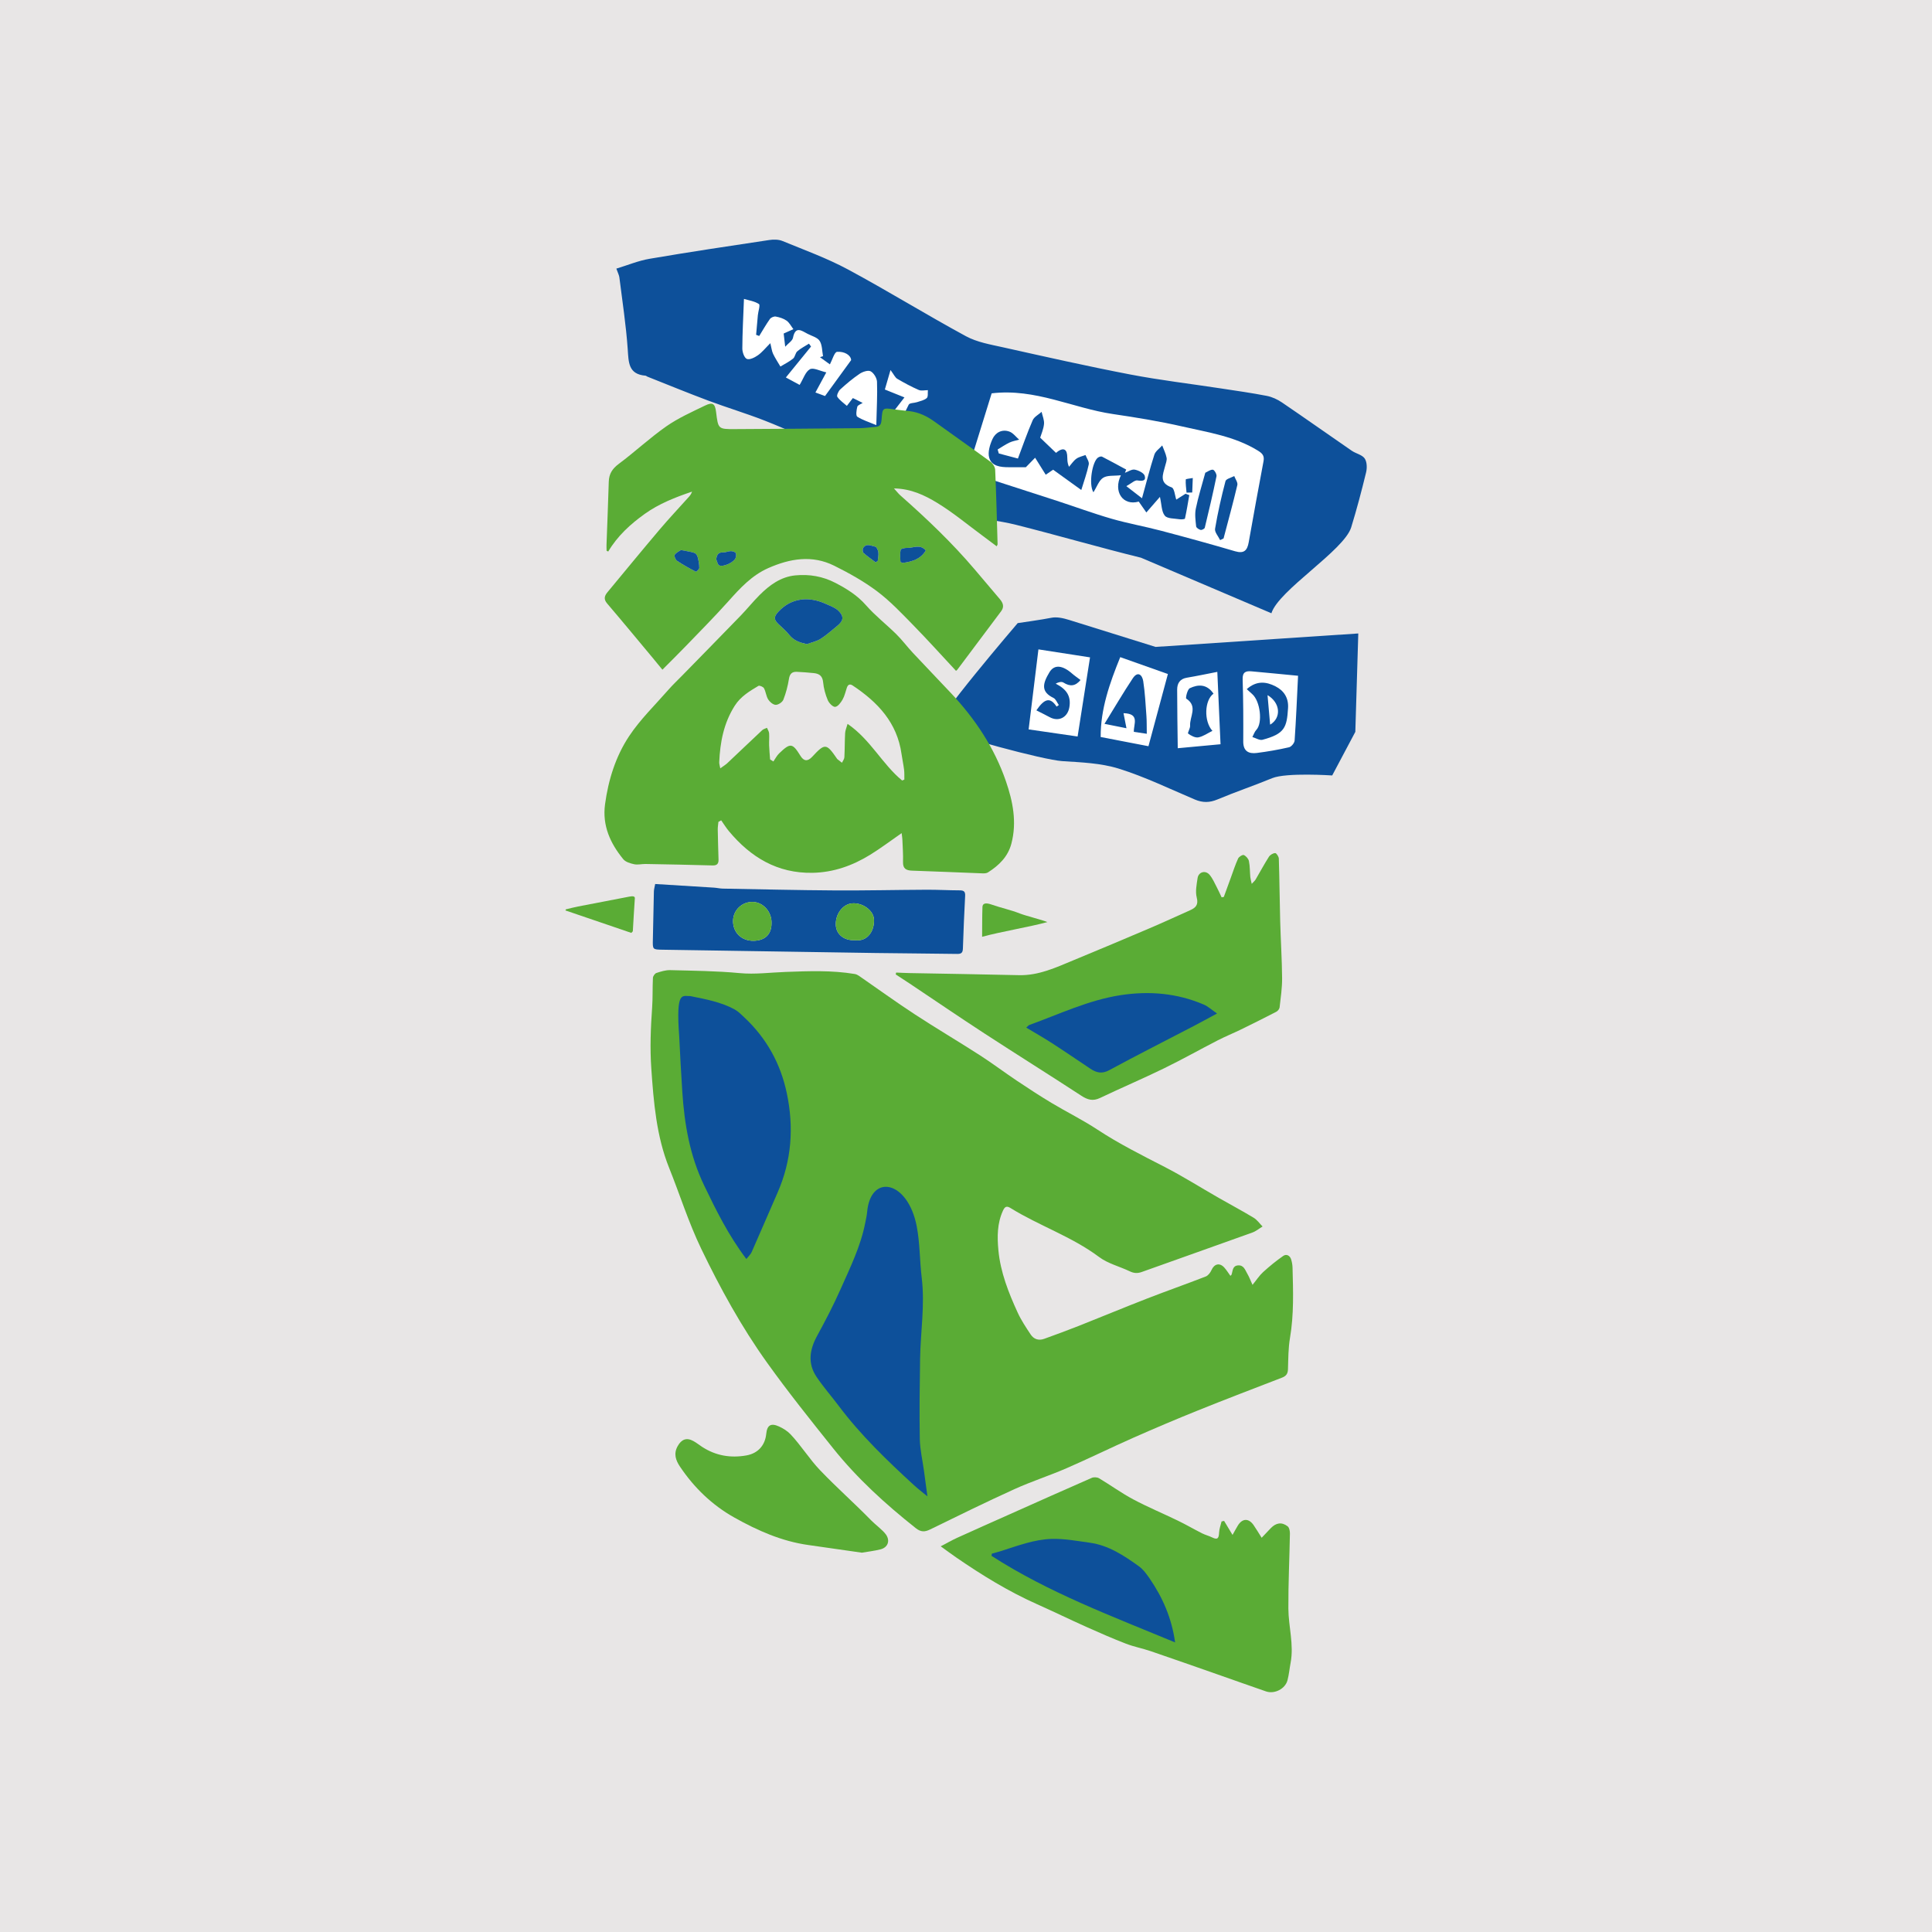
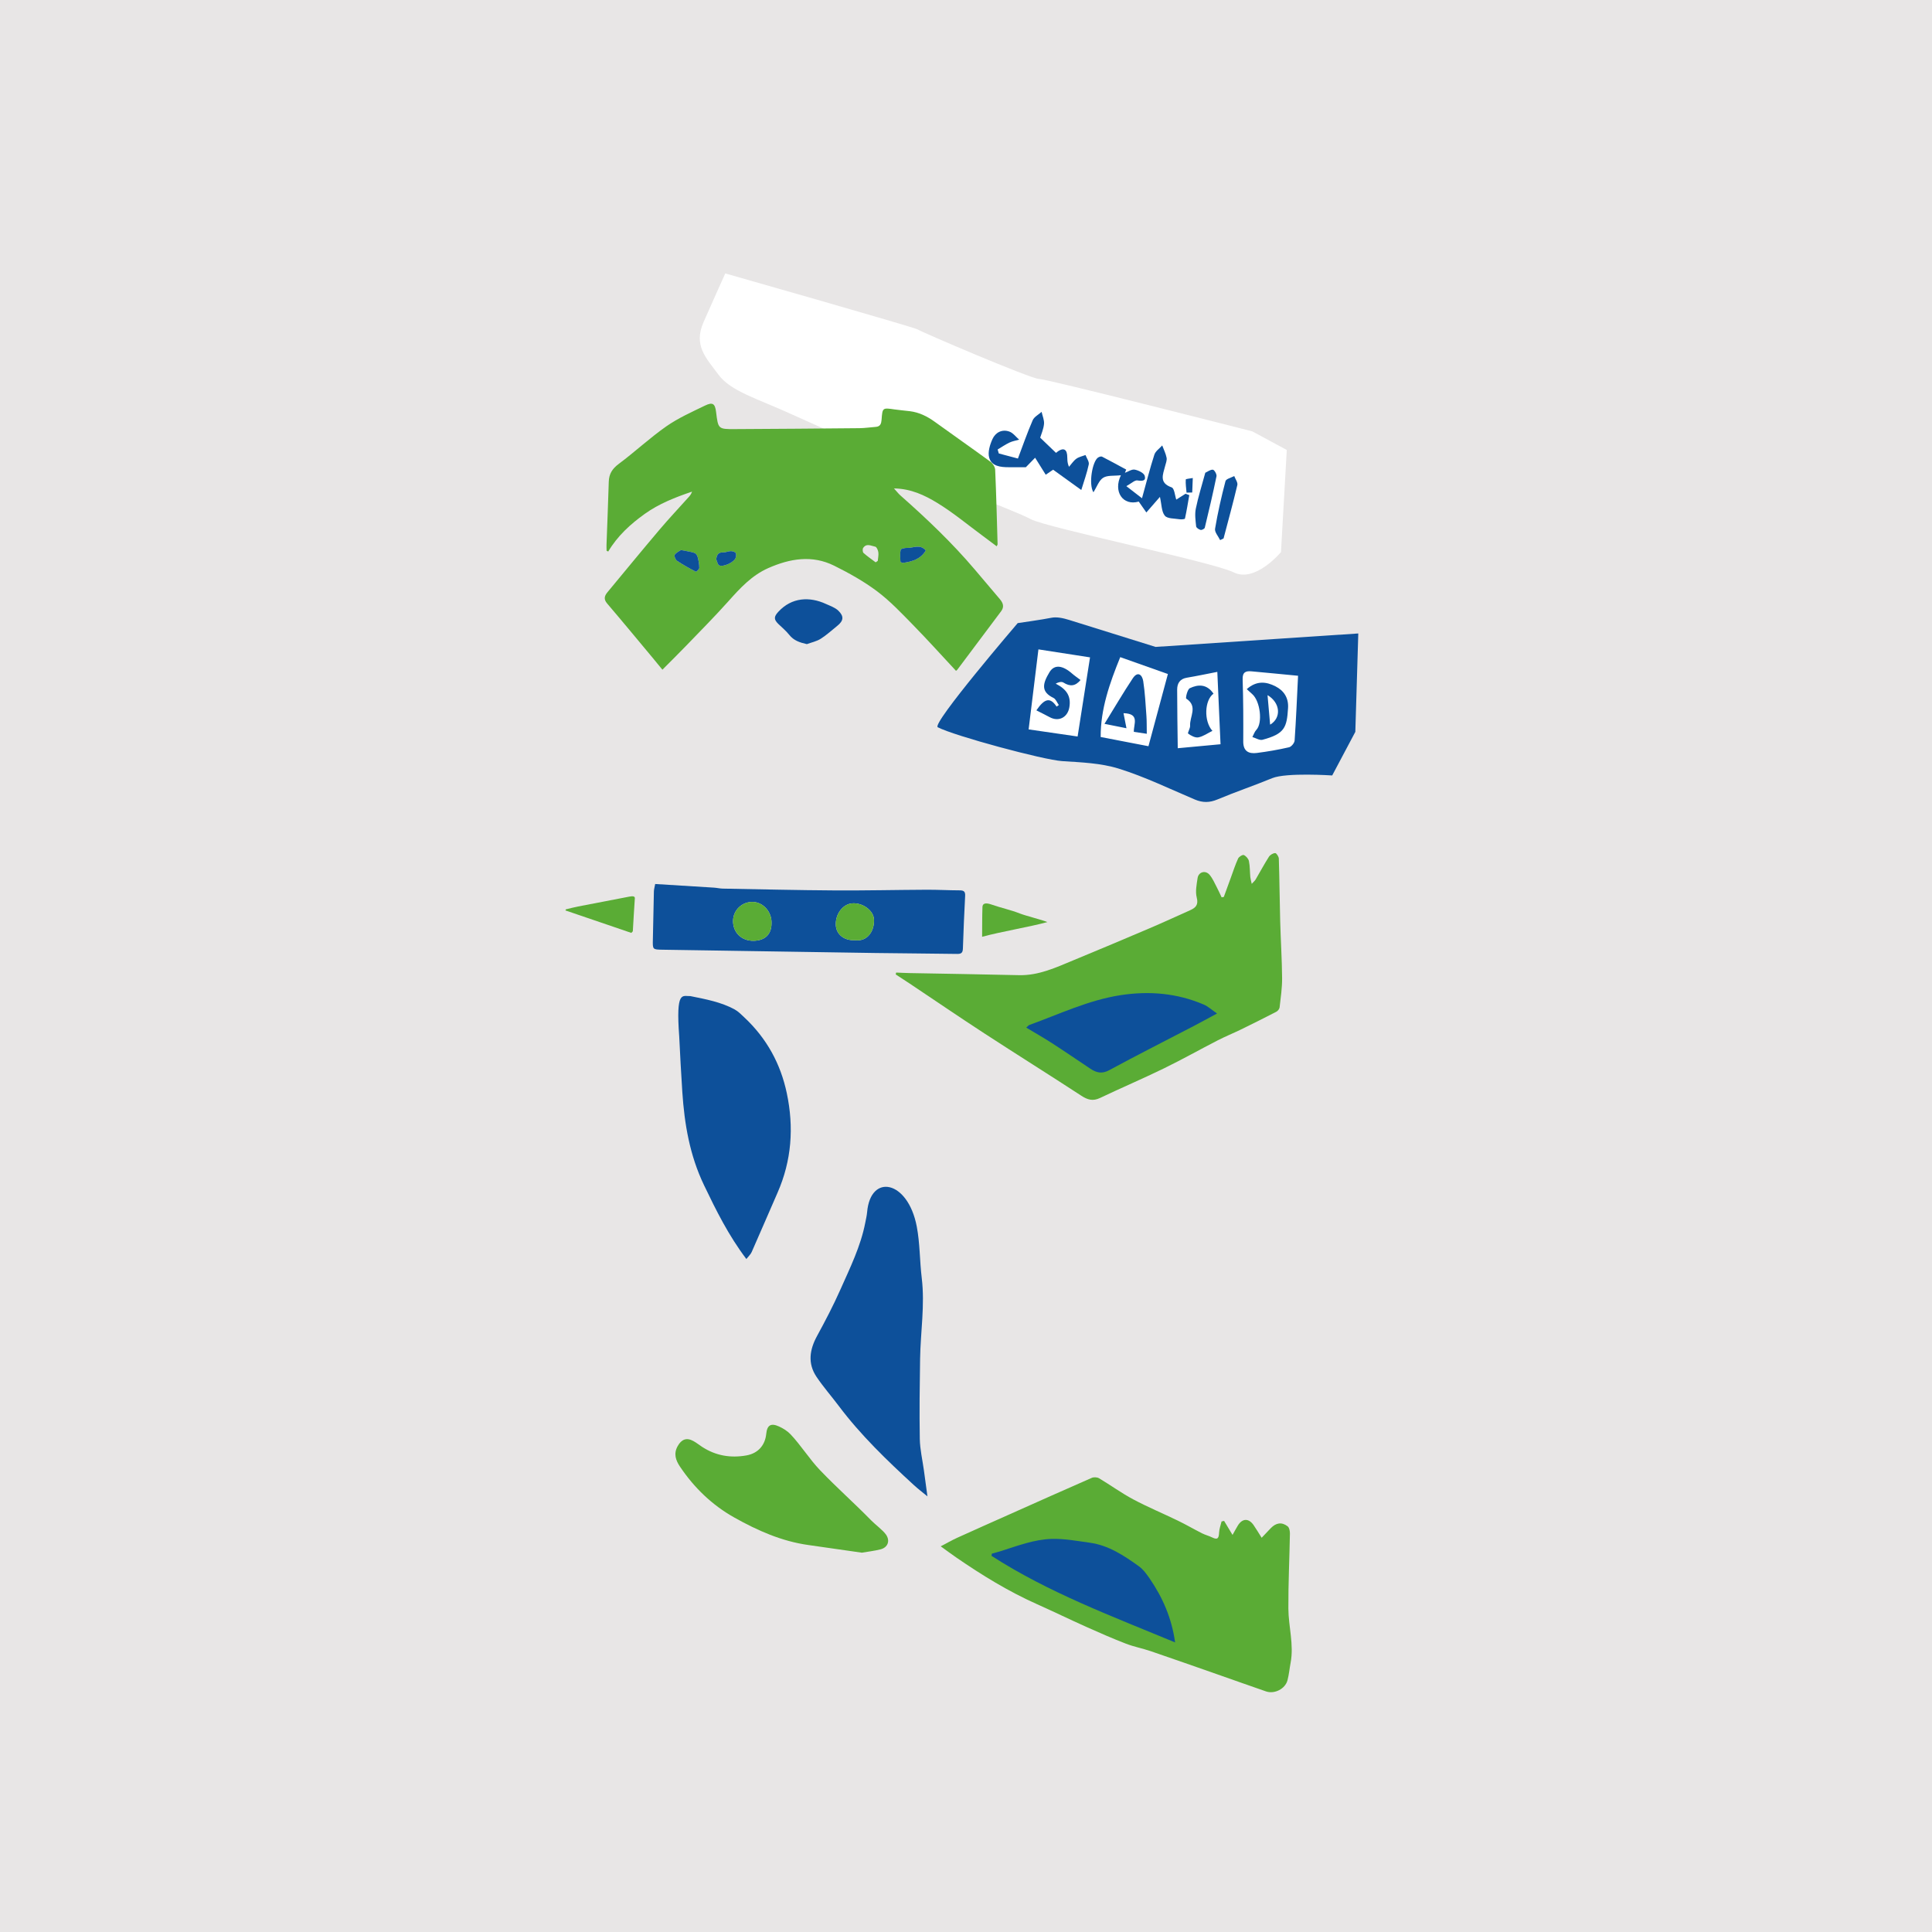
<svg xmlns="http://www.w3.org/2000/svg" width="1080" zoomAndPan="magnify" viewBox="0 0 810 810" height="1080" preserveAspectRatio="xMidYMid meet" version="1.2">
  <defs>
    <clipPath id="1dc1af7641">
-       <path d="M 258 100.465 L 573.414 100.465 L 573.414 258 L 258 258 Z M 258 100.465" />
-     </clipPath>
+       </clipPath>
    <clipPath id="69daae2304">
      <path d="M 394 619 L 542 619 L 542 709.465 L 394 709.465 Z M 394 619" />
    </clipPath>
  </defs>
  <g id="8942e476bc">
    <rect x="0" width="810" y="0" height="810" style="fill:#ffffff;fill-opacity:1;stroke:none;" />
    <rect x="0" width="810" y="0" height="810" style="fill:#e8e6e6;fill-opacity:1;stroke:none;" />
    <path style="stroke:none;fill-rule:nonzero;fill:#ffffff;fill-opacity:1;" d="M 427.426 272.953 L 446.551 267.926 L 480.676 272.492 L 516.207 277.562 L 550.918 280.402 L 548.32 320.461 L 513.059 327.422 L 462.605 314.926 L 422.625 309.324 Z M 427.426 272.953" />
    <path style="stroke:none;fill-rule:nonzero;fill:#0d509a;fill-opacity:1;" d="M 426.676 261.242 C 426.676 261.242 437.488 259.703 440.691 259.02 C 443.051 258.516 445.848 259.172 448.25 259.918 C 460.34 263.664 484.484 271.223 484.484 271.223 L 569.469 265.582 L 568.227 306.836 L 558.531 325.113 C 558.531 325.113 539.289 323.816 533.375 326.246 C 525.773 329.375 517.969 332.008 510.395 335.184 C 507.086 336.57 504.191 336.578 500.957 335.207 C 490.363 330.723 479.938 325.641 468.996 322.238 C 461.484 319.906 453.25 319.621 445.297 319.098 C 437.441 318.582 400.16 308.551 393.156 304.902 C 390.453 303.492 426.68 261.238 426.68 261.238 Z M 451.793 308.781 C 453.566 297.488 455.25 286.754 457 275.605 C 449.566 274.453 442.5 273.359 435.367 272.254 C 433.965 283.727 432.645 294.484 431.258 305.801 C 438.562 306.863 445.344 307.848 451.793 308.781 Z M 469.668 275.504 C 465.203 286.453 461.398 297.367 461.461 308.992 C 468.293 310.309 474.625 311.527 481.496 312.852 C 484.273 302.531 486.996 292.41 489.645 282.582 C 482.996 280.227 476.57 277.953 469.668 275.508 Z M 544.219 283.316 C 537.062 282.633 530.891 282.016 524.719 281.465 C 522.363 281.254 520.883 281.723 520.984 284.801 C 521.266 293.488 521.285 302.188 521.238 310.883 C 521.219 314.957 523.516 316.109 526.906 315.684 C 531.445 315.109 535.973 314.324 540.43 313.301 C 541.406 313.078 542.703 311.508 542.773 310.488 C 543.391 301.555 543.758 292.605 544.219 283.316 Z M 511.715 312.027 C 511.266 301.859 510.828 292.07 510.367 281.688 C 505.961 282.539 501.785 283.434 497.582 284.133 C 494.633 284.621 493.531 286.547 493.531 289.141 C 493.531 297.336 493.684 305.527 493.777 313.695 C 499.559 313.156 505.418 312.613 511.715 312.027 Z M 511.715 312.027" />
    <path style="stroke:none;fill-rule:nonzero;fill:#0d509a;fill-opacity:1;" d="M 434.508 297.816 C 437.992 292.711 440.336 292.254 442.988 296.25 C 443.297 296.031 443.605 295.812 443.918 295.59 C 443.18 294.566 442.664 293.082 441.668 292.602 C 436.238 289.996 437.172 286.504 439.996 281.828 C 442.035 278.453 445.496 278.891 449.516 282.43 C 450.496 283.293 451.594 284.023 453.02 285.098 C 450.859 287.699 448.656 287.938 445.859 286.172 C 445.074 285.676 443.801 285.949 442.605 286.629 C 447.027 288.875 449.152 291.746 448.332 296.531 C 447.594 300.816 443.844 302.742 440.031 300.652 C 438.324 299.723 436.574 298.875 434.508 297.82 Z M 434.508 297.816" />
    <path style="stroke:none;fill-rule:nonzero;fill:#0d509a;fill-opacity:1;" d="M 480.797 307.641 C 479.074 307.387 477.273 307.117 475.363 306.828 C 475.254 303.523 477.988 299.191 471.035 299.004 C 471.43 301.008 471.773 302.758 472.277 305.32 C 469.375 304.738 466.574 304.176 463.055 303.473 C 467.324 296.559 470.949 290.363 474.914 284.398 C 477.012 281.246 478.895 282.906 479.309 285.598 C 480.051 290.414 480.289 295.312 480.645 300.184 C 480.805 302.344 480.742 304.52 480.797 307.641 Z M 480.797 307.641" />
    <path style="stroke:none;fill-rule:nonzero;fill:#0d509a;fill-opacity:1;" d="M 522.707 288.93 C 526.875 285.242 530.906 285.785 534.77 287.758 C 538.305 289.562 540.281 292.613 540.023 296.812 C 539.523 305.023 538.633 307.656 529.316 310.152 C 528.094 310.484 526.492 309.422 525.066 309.008 C 525.609 307.992 525.965 306.801 526.73 305.996 C 529.445 303.152 528.414 293.926 524.945 290.949 C 524.312 290.402 523.711 289.832 522.707 288.93 Z M 531.422 291.441 C 531.785 295.605 532.152 299.77 532.508 303.82 C 537.336 300.934 536.781 294.609 531.422 291.441 Z M 531.422 291.441" />
    <path style="stroke:none;fill-rule:nonzero;fill:#0d509a;fill-opacity:1;" d="M 508.766 290.816 C 505 293.547 504.629 302.328 508.309 306.418 C 506.258 307.422 504.422 308.77 502.406 309.145 C 501.082 309.391 499.34 308.445 498.129 307.559 C 497.793 307.316 499.031 305.359 498.961 304.227 C 498.723 300.469 502.34 296.137 497.344 292.898 C 496.984 292.668 497.812 289.02 498.836 288.531 C 502.332 286.867 505.977 286.727 508.762 290.816 Z M 508.766 290.816" />
    <path style="stroke:none;fill-rule:nonzero;fill:#ffffff;fill-opacity:1;" d="M 304.078 114.633 C 304.078 114.633 383.938 137.371 384.785 138.141 C 385.637 138.91 432.242 158.871 435.637 158.875 C 439.031 158.883 525.043 180.855 525.043 180.855 L 539.492 188.66 L 537.055 231.461 C 537.055 231.461 526.305 244.434 517.277 239.984 C 508.246 235.527 438.863 221.301 432.086 217.629 C 425.312 213.957 390.543 201.211 382.176 196.629 C 373.809 192.047 347.73 180.918 332.488 173.953 C 317.25 166.988 306.383 164.074 301.195 157.051 C 296.008 150.031 290.648 144.887 294.969 135.047 C 299.293 125.203 304.074 114.637 304.074 114.637 Z M 304.078 114.633" />
    <g clip-rule="nonzero" clip-path="url(#1dc1af7641)">
      <path style="stroke:none;fill-rule:nonzero;fill:#0d509a;fill-opacity:1;" d="M 478.395 233.832 C 460.812 229.5 443.418 224.422 425.859 220.004 C 418.457 218.145 410.715 217.617 403.379 215.574 C 399.027 214.363 394.973 211.672 391.121 209.137 C 378.254 200.668 364.938 193.293 350.211 188.371 C 340.043 184.973 330.363 180.133 320.348 176.242 C 312.652 173.254 304.73 170.875 296.996 167.98 C 288.414 164.77 279.938 161.285 271.418 157.91 C 271.145 157.801 270.898 157.527 270.625 157.504 C 263.375 156.91 263.555 151.855 263.168 146.32 C 262.469 136.281 260.922 126.305 259.676 116.309 C 259.555 115.344 259.043 114.422 258.41 112.621 C 263.074 111.211 267.625 109.297 272.367 108.492 C 289.008 105.648 305.715 103.152 322.422 100.641 C 324.246 100.367 326.379 100.352 328.031 101.031 C 337.254 104.82 346.707 108.238 355.457 112.941 C 372.156 121.918 388.301 131.914 404.965 140.953 C 409.621 143.48 415.227 144.434 420.512 145.609 C 438.242 149.559 455.965 153.566 473.801 156.992 C 486.398 159.41 499.168 160.906 511.859 162.848 C 518.277 163.828 524.711 164.73 531.082 165.969 C 533.309 166.402 535.566 167.441 537.457 168.723 C 547.27 175.387 556.953 182.25 566.727 188.973 C 568.477 190.176 571.039 190.641 572.141 192.207 C 573.141 193.637 573.188 196.227 572.734 198.082 C 570.863 205.797 568.832 213.488 566.5 221.078 C 563.512 230.789 536.086 247.41 533.039 257.109 L 478.395 233.836 Z M 405.555 197.82 C 418.426 201.98 430.746 205.938 443.051 209.949 C 450.723 212.445 458.309 215.25 466.051 217.488 C 472.82 219.445 479.801 220.672 486.625 222.473 C 497.062 225.223 507.48 228.074 517.836 231.125 C 521.652 232.246 522.938 230.688 523.535 227.312 C 525.551 215.973 527.605 204.641 529.746 193.324 C 530.195 190.949 529.105 189.977 527.234 188.832 C 517.555 182.91 506.5 181.285 495.77 178.824 C 486.148 176.617 476.371 175.027 466.602 173.59 C 449.777 171.117 434.031 162.715 415.758 164.91 C 412.422 175.672 408.91 187 405.555 197.816 Z M 345.902 166.031 C 349.555 161.008 352.828 156.512 356.844 150.98 C 356.723 148.844 353.973 147.273 350.957 147.508 C 349.828 147.594 348.945 150.902 347.941 152.766 C 347.023 152.102 345.398 150.926 343.777 149.754 C 344.203 149.609 344.633 149.465 345.059 149.324 C 344.641 147.148 344.742 144.633 343.629 142.902 C 342.695 141.449 340.355 140.879 338.613 139.969 C 336.098 138.66 333.465 136.504 332.461 141.625 C 332.211 142.887 330.551 143.871 329.199 145.367 C 328.93 143.035 328.734 141.328 328.559 139.832 C 330.129 139.129 331.379 138.566 332.629 138.004 C 331.699 136.793 330.973 135.297 329.785 134.441 C 328.508 133.527 326.832 133.016 325.258 132.719 C 324.508 132.574 323.25 133.098 322.797 133.73 C 321.168 136.016 319.785 138.473 318.305 140.867 C 317.871 140.699 317.438 140.535 317.004 140.371 C 317.246 137.629 317.469 134.887 317.734 132.148 C 317.895 130.523 318.805 127.879 318.191 127.473 C 316.375 126.273 313.977 125.953 311.91 125.316 C 311.621 132.992 311.25 139.547 311.223 146.102 C 311.219 147.641 312.051 150.051 313.129 150.48 C 314.309 150.949 316.422 149.883 317.754 148.949 C 319.48 147.738 320.84 146 322.965 143.879 C 323.469 145.906 323.586 147.223 324.121 148.344 C 325 150.188 326.152 151.902 327.191 153.672 C 328.977 152.586 330.898 151.652 332.504 150.344 C 333.355 149.645 333.43 148.02 334.273 147.289 C 335.734 146.027 337.516 145.129 339.164 144.082 C 339.453 144.484 339.742 144.887 340.031 145.289 C 336.523 149.598 333.016 153.906 329.477 158.254 C 332.035 159.637 334.23 160.824 335.25 161.371 C 336.844 158.758 337.68 155.844 339.551 154.812 C 341.016 154.008 343.762 155.523 346.43 156.121 C 344.613 159.48 343.309 161.891 341.871 164.551 C 343.816 165.27 345.305 165.816 345.898 166.035 Z M 367.395 178.23 C 367.562 171.16 367.891 165.613 367.691 160.078 C 367.637 158.52 366.363 156.398 365.031 155.676 C 363.961 155.094 361.691 155.852 360.418 156.707 C 357.535 158.648 354.852 160.922 352.277 163.266 C 351.5 163.973 350.688 165.824 351.051 166.367 C 352.055 167.855 353.676 168.93 355.055 170.164 C 355.867 169.105 356.68 168.043 357.562 166.895 C 357.676 166.949 358.078 167.133 358.477 167.328 C 359.543 167.855 360.609 168.391 361.68 168.926 C 360.891 169.449 359.609 169.848 359.43 170.531 C 359.066 171.887 358.758 174.281 359.418 174.699 C 361.738 176.18 364.473 177.008 367.398 178.23 Z M 379.195 166.613 C 375.414 171.5 372.18 175.672 368.555 180.355 C 371.266 181.227 373.738 182.016 375.207 182.488 C 377.395 177.504 378.996 173.473 380.988 169.645 C 381.379 168.891 383.312 168.996 384.5 168.594 C 385.902 168.121 387.523 167.812 388.555 166.883 C 389.188 166.316 388.898 164.715 389.02 163.578 C 387.727 163.57 386.262 163.965 385.176 163.488 C 382.082 162.137 379.086 160.527 376.176 158.809 C 375.285 158.281 374.797 157.07 373.352 155.141 C 372.277 158.84 371.586 161.215 370.98 163.305 C 373.84 164.457 375.879 165.281 379.195 166.613 Z M 379.195 166.613" />
    </g>
    <path style="stroke:none;fill-rule:nonzero;fill:#0d509a;fill-opacity:1;" d="M 486.305 208.32 C 484.555 210.328 482.945 212.176 480.613 214.852 C 479.547 213.332 478.566 211.926 477.426 210.293 C 470.738 212.215 466.629 206.051 469.949 199.246 C 467.004 199.586 464.285 199.191 462.512 200.305 C 460.738 201.422 459.906 204.051 458.418 206.398 C 456.301 202.926 458 193.359 460.371 191.824 C 460.828 191.527 461.633 191.25 462.027 191.449 C 465.441 193.195 468.801 195.055 472.172 196.875 C 471.992 197.324 471.809 197.773 471.629 198.227 C 473.008 197.734 474.496 196.664 475.738 196.895 C 477.309 197.188 479.59 198.293 479.93 199.504 C 480.555 201.742 478.809 201.715 476.836 201.422 C 475.727 201.258 474.387 202.633 472.227 203.82 C 474.613 205.664 476.344 207 478.789 208.895 C 480.645 202.207 482.117 196.359 483.969 190.629 C 484.449 189.137 486.133 188.035 487.266 186.754 C 487.902 188.469 488.762 190.145 489.102 191.918 C 489.309 193 488.77 194.25 488.48 195.402 C 487.59 198.91 485.812 202.445 491.219 204.336 C 492.371 204.738 492.59 207.828 493.16 209.461 C 494.188 208.812 495.617 207.906 497.051 207.004 C 497.57 207.199 498.09 207.395 498.613 207.586 C 498.039 210.875 497.52 214.172 496.793 217.426 C 496.734 217.688 495.246 217.824 494.477 217.695 C 492.348 217.344 489.406 217.504 488.348 216.195 C 486.949 214.477 487.043 211.547 486.305 208.316 Z M 486.305 208.32" />
    <path style="stroke:none;fill-rule:nonzero;fill:#0d509a;fill-opacity:1;" d="M 436.105 183.5 C 438.566 185.863 440.621 187.832 442.738 189.867 C 445.156 187.762 447.082 187.797 447.398 190.68 C 447.566 192.199 447.289 193.77 448.191 195.711 C 449.199 194.562 450.051 193.207 451.254 192.332 C 452.336 191.543 453.805 191.27 455.105 190.773 C 455.598 192.094 456.711 193.543 456.469 194.711 C 455.738 198.25 454.477 201.684 453.336 205.438 C 448.816 202.18 445.145 199.531 441.52 196.922 C 440.934 197.324 439.68 198.176 438.43 199.031 C 437.039 196.809 435.652 194.59 433.977 191.906 C 432.844 193.066 431.281 194.672 430.086 195.891 C 427.441 195.887 425.172 195.879 422.898 195.883 C 419.48 195.883 415.738 195.488 414.719 191.867 C 414.074 189.562 415.02 186.473 416.082 184.113 C 417.332 181.34 420.066 179.836 423.16 180.934 C 424.742 181.492 425.93 183.16 427.293 184.332 C 425.934 184.723 424.492 184.945 423.23 185.547 C 421.504 186.363 419.914 187.469 418.262 188.453 C 418.426 189.012 418.594 189.566 418.754 190.117 C 421.258 190.781 423.762 191.445 426.77 192.242 C 428.801 186.871 430.676 181.438 432.961 176.184 C 433.586 174.746 435.418 173.828 436.695 172.672 C 437.066 174.375 437.867 176.121 437.707 177.77 C 437.5 179.938 436.539 182.039 436.102 183.5 Z M 436.105 183.5" />
    <path style="stroke:none;fill-rule:nonzero;fill:#0d509a;fill-opacity:1;" d="M 511.547 226.449 C 510.789 224.852 509.18 223.109 509.422 221.676 C 510.547 214.969 512.059 208.316 513.785 201.738 C 514.043 200.762 516.184 200.285 517.453 199.574 C 517.922 200.844 519.02 202.262 518.758 203.355 C 516.992 210.859 514.941 218.293 512.98 225.75 C 512.5 225.98 512.023 226.215 511.543 226.445 Z M 511.547 226.449" />
    <path style="stroke:none;fill-rule:nonzero;fill:#0d509a;fill-opacity:1;" d="M 505.32 198.207 C 506.305 197.762 507.465 196.82 508.512 196.934 C 509.137 196.996 510.191 198.84 510.023 199.668 C 508.539 206.895 506.852 214.082 505.109 221.25 C 505 221.703 503.863 222.297 503.363 222.172 C 502.633 221.988 501.547 221.27 501.488 220.691 C 501.234 218.227 500.863 215.641 501.348 213.262 C 502.355 208.344 503.879 203.527 505.32 198.207 Z M 505.32 198.207" />
    <path style="stroke:none;fill-rule:nonzero;fill:#0d509a;fill-opacity:1;" d="M 497.461 206.539 C 497.305 204.699 497.023 202.852 497.137 201.027 C 497.152 200.762 499.055 200.609 500.082 200.41 C 500 202.43 499.922 204.457 499.844 206.48 C 499.047 206.496 498.254 206.52 497.461 206.539 Z M 497.461 206.539" />
-     <path style="stroke:none;fill-rule:nonzero;fill:#5aac35;fill-opacity:1;" d="M 515.859 534.91 C 516.195 534.57 516.277 534.523 516.309 534.453 C 516.883 532.906 516.637 530.73 519.02 530.523 C 521.5 530.312 522.043 532.508 522.98 534.078 C 523.727 535.336 524.234 536.742 525.125 538.684 C 526.805 536.629 527.996 534.762 529.57 533.324 C 532.242 530.898 535.055 528.59 538.02 526.535 C 539.328 525.629 540.809 526.367 541.32 528.023 C 541.656 529.125 541.871 530.301 541.902 531.445 C 542.168 541.301 542.504 551.137 540.832 560.949 C 540.098 565.258 540.133 569.707 539.988 574.098 C 539.926 575.957 539.203 576.922 537.492 577.582 C 525.699 582.125 513.891 586.641 502.168 591.359 C 493.078 595.02 484.051 598.852 475.086 602.812 C 465.738 606.945 456.559 611.473 447.184 615.547 C 439.977 618.68 432.457 621.086 425.312 624.328 C 413.426 629.727 401.707 635.488 389.977 641.223 C 387.688 642.344 386.059 642.359 383.941 640.684 C 371.301 630.664 359.406 619.859 349.316 607.242 C 339.848 595.406 330.359 583.547 321.543 571.227 C 310.828 556.254 301.992 540.164 293.973 523.52 C 288.656 512.477 285.051 500.875 280.52 489.598 C 275.203 476.352 274.039 462.125 273.059 447.922 C 272.465 439.348 272.812 430.883 273.414 422.367 C 273.703 418.25 273.531 414.105 273.742 409.98 C 273.777 409.246 274.543 408.148 275.207 407.926 C 277.07 407.309 279.062 406.688 280.984 406.734 C 290.684 406.988 300.406 407.07 310.055 407.977 C 316.57 408.594 322.922 407.715 329.344 407.488 C 339.039 407.141 348.723 406.742 358.348 408.352 C 358.973 408.453 359.609 408.766 360.137 409.129 C 367.902 414.488 375.543 420.039 383.438 425.203 C 392.426 431.09 401.695 436.543 410.73 442.359 C 416.012 445.758 421.035 449.551 426.254 453.047 C 431.055 456.262 435.895 459.426 440.848 462.398 C 447.211 466.215 453.898 469.508 460.082 473.578 C 469.102 479.516 478.695 484.309 488.262 489.23 C 495.988 493.203 503.355 497.871 510.906 502.191 C 515.793 504.988 520.773 507.629 525.594 510.539 C 527.051 511.418 528.102 512.973 529.34 514.215 C 527.914 515.074 526.59 516.199 525.055 516.75 C 509.617 522.309 494.141 527.758 478.691 533.285 C 476.934 533.914 475.418 533.844 473.715 533.027 C 469.422 530.965 464.516 529.789 460.797 527.004 C 449.34 518.43 435.719 513.941 423.699 506.496 C 422.117 505.516 421.312 505.781 420.508 507.543 C 418.055 512.891 418.051 518.496 418.578 524.125 C 419.445 533.391 422.832 541.941 426.66 550.297 C 428.133 553.512 430.137 556.504 432.094 559.465 C 433.406 561.457 435.445 562.164 437.77 561.316 C 442.586 559.566 447.402 557.816 452.164 555.93 C 461.734 552.145 471.238 548.184 480.832 544.457 C 489.023 541.273 497.324 538.363 505.516 535.176 C 506.527 534.781 507.453 533.551 507.922 532.488 C 509.09 529.832 511.379 529.273 513.32 531.457 C 514.238 532.488 514.969 533.684 515.859 534.906 Z M 515.859 534.91" />
-     <path style="stroke:none;fill-rule:nonzero;fill:#5aac35;fill-opacity:1;" d="M 378.02 349.289 C 373.328 352.539 369.219 355.66 364.84 358.355 C 357.457 362.906 349.5 365.766 340.664 365.93 C 325.906 366.203 314.742 359.414 305.613 348.488 C 304.422 347.062 303.438 345.457 302.363 343.934 C 301.977 344.148 301.586 344.367 301.199 344.578 C 301.102 345.652 300.902 346.727 300.922 347.801 C 300.992 351.984 301.121 356.168 301.246 360.355 C 301.297 362.105 300.629 362.895 298.719 362.84 C 289.367 362.57 280.016 362.398 270.664 362.23 C 269.066 362.203 267.406 362.66 265.891 362.336 C 264.262 361.992 262.266 361.402 261.297 360.211 C 255.855 353.551 252.457 346.133 253.668 337.184 C 255.051 326.965 258.109 317.168 263.734 308.672 C 268.414 301.605 274.664 295.57 280.281 289.137 C 282.039 287.121 283.996 285.289 285.867 283.375 C 294.09 274.961 302.34 266.57 310.523 258.117 C 313.254 255.301 315.715 252.219 318.484 249.449 C 322.648 245.293 327.344 241.836 333.41 241.234 C 339.273 240.66 344.93 241.613 350.25 244.379 C 355.016 246.859 359.426 249.586 363.074 253.746 C 366.934 258.148 371.645 261.793 375.824 265.93 C 378.281 268.363 380.359 271.176 382.723 273.703 C 388.02 279.375 393.418 284.953 398.727 290.613 C 408.844 301.387 416.91 313.496 421.734 327.527 C 424.645 335.992 426.395 344.68 424.031 353.68 C 422.574 359.219 418.793 362.84 414.191 365.77 C 413.52 366.199 412.473 366.184 411.605 366.148 C 401.883 365.789 392.16 365.34 382.438 365.027 C 379.863 364.945 378.5 364.176 378.59 361.312 C 378.691 358.199 378.445 355.07 378.324 351.953 C 378.293 351.188 378.152 350.43 378.016 349.281 Z M 378.238 327.227 C 378.547 327.102 378.848 326.973 379.152 326.848 C 379.125 325.461 379.207 324.059 379.039 322.691 C 378.766 320.48 378.273 318.293 377.965 316.082 C 376.133 302.965 367.977 294.367 357.512 287.414 C 356.324 286.621 355.512 286.977 355.059 288.293 C 354.48 289.973 354.121 291.777 353.254 293.293 C 352.531 294.562 351.289 296.25 350.148 296.359 C 349.172 296.449 347.547 294.75 347.027 293.5 C 346.043 291.141 345.336 288.566 345.098 286.027 C 344.848 283.371 343.453 282.434 341.184 282.199 C 338.82 281.961 336.449 281.777 334.074 281.668 C 332.078 281.578 331.113 282.48 330.773 284.621 C 330.297 287.586 329.523 290.559 328.43 293.348 C 328.02 294.387 326.336 295.52 325.238 295.508 C 324.152 295.5 322.738 294.32 322.082 293.273 C 321.207 291.875 321.094 290.02 320.301 288.547 C 319.973 287.938 318.426 287.289 317.977 287.555 C 314.238 289.789 310.52 291.988 308.043 295.887 C 303.422 303.156 301.898 311.188 301.539 319.57 C 301.512 320.23 301.758 320.895 301.98 322.137 C 303.25 321.207 304.199 320.645 304.984 319.906 C 309.859 315.324 314.684 310.691 319.566 306.121 C 320.086 305.641 320.887 305.457 321.555 305.137 C 321.867 305.898 322.395 306.648 322.453 307.43 C 322.578 309.117 322.402 310.82 322.461 312.52 C 322.531 314.48 322.727 316.438 322.867 318.395 C 323.324 318.68 323.781 318.965 324.242 319.25 C 325.051 318.098 325.699 316.781 326.695 315.828 C 331.387 311.328 332.246 311.469 335.625 316.934 C 337.016 319.188 338.648 319.301 340.523 317.277 C 345.844 311.531 346.457 311.578 350.883 318.031 C 350.934 318.105 350.973 318.195 351.039 318.25 C 351.688 318.766 352.344 319.273 352.996 319.781 C 353.348 319.02 353.969 318.27 354.008 317.488 C 354.191 314.102 354.141 310.707 354.324 307.32 C 354.387 306.211 354.895 305.125 355.348 303.488 C 365.008 310.102 369.895 320.387 378.227 327.23 Z M 338.281 270.055 C 340.227 269.332 342.363 268.898 344.082 267.812 C 346.551 266.258 348.73 264.234 351.02 262.398 C 353.641 260.297 353.953 258.438 351.496 256.047 C 350.133 254.719 348.09 254.039 346.285 253.211 C 339.449 250.055 331.945 250.398 326.332 256.48 C 324.426 258.543 324.355 259.695 326.375 261.648 C 327.906 263.129 329.582 264.5 330.891 266.156 C 332.781 268.543 335.25 269.375 338.281 270.055 Z M 338.281 270.055" />
    <path style="stroke:none;fill-rule:nonzero;fill:#5aac35;fill-opacity:1;" d="M 417.871 229.043 C 415.848 227.527 413.895 226.039 411.918 224.582 C 405.617 219.945 399.578 214.879 392.922 210.832 C 387.684 207.648 381.965 204.879 374.801 204.773 C 375.91 205.992 376.656 206.973 377.566 207.773 C 388.551 217.465 399.141 227.547 408.637 238.73 C 412.148 242.875 415.656 247.027 419.176 251.168 C 420.516 252.742 421.141 254.379 419.75 256.238 C 413.605 264.445 407.457 272.652 401.305 280.855 C 401.207 280.992 401.031 281.066 400.797 281.238 C 394.797 274.805 388.902 268.25 382.742 261.957 C 377.949 257.062 373.188 252.008 367.746 247.918 C 362.184 243.742 355.988 240.281 349.738 237.176 C 340.504 232.586 331.223 234.148 322.109 238.172 C 315.184 241.23 310.297 246.578 305.387 252.074 C 299.566 258.59 293.391 264.785 287.328 271.082 C 284.246 274.281 281.074 277.395 277.719 280.773 C 276.34 279.09 275.078 277.527 273.785 275.984 C 267.383 268.312 261.023 260.602 254.535 253.004 C 252.996 251.203 253.426 249.805 254.684 248.293 C 261.969 239.512 269.207 230.68 276.582 221.977 C 280.562 217.281 284.801 212.801 288.906 208.207 C 289.422 207.633 289.848 206.988 290.141 206.121 C 283.129 208.488 276.277 211.18 270.277 215.477 C 264.293 219.766 258.855 224.727 255.008 231.227 C 254.781 231.125 254.555 231.023 254.324 230.926 C 254.309 230.105 254.25 229.285 254.281 228.473 C 254.598 219.637 254.977 210.805 255.23 201.969 C 255.324 198.664 256.719 196.5 259.43 194.48 C 266.207 189.43 272.422 183.598 279.34 178.758 C 284.336 175.27 290.023 172.734 295.543 170.059 C 298.816 168.469 299.789 169.215 300.223 172.742 C 301.094 179.871 301.094 179.938 308.121 179.902 C 325.516 179.816 342.91 179.684 360.301 179.516 C 362.613 179.492 364.922 179.137 367.234 178.965 C 369.117 178.82 369.484 177.539 369.602 175.984 C 369.977 170.879 369.98 170.906 375.102 171.664 C 377.219 171.977 379.359 172.125 381.484 172.395 C 385.387 172.891 388.762 174.562 391.93 176.859 C 399.66 182.465 407.508 187.914 415.211 193.555 C 416.207 194.285 417.184 195.773 417.234 196.953 C 417.695 207.367 417.945 217.793 418.246 228.215 C 418.246 228.371 418.105 228.527 417.871 229.035 Z M 285.492 230.605 C 284.809 231.086 283.539 231.641 282.852 232.605 C 282.551 233.027 283.188 234.672 283.836 235.109 C 286.355 236.805 289.027 238.277 291.723 239.68 C 291.906 239.777 293.184 238.633 293.18 238.07 C 293.172 236.508 292.871 234.914 292.457 233.395 C 292.285 232.75 291.641 231.953 291.043 231.77 C 289.445 231.266 287.758 231.055 285.488 230.605 Z M 388.141 230.777 C 385.672 227.949 382.914 229.801 380.387 229.707 C 379.43 229.676 377.719 230.027 377.617 230.484 C 377.262 232.07 377.426 233.785 377.508 235.441 C 377.516 235.652 378.238 236.031 378.586 235.988 C 382.398 235.457 385.98 234.449 388.141 230.777 Z M 300.281 234.5 C 300.68 235.371 300.852 236.699 301.516 237.027 C 303.176 237.852 307.629 235.789 308.371 234.008 C 308.645 233.352 308.762 232.316 308.426 231.82 C 308.082 231.32 307.078 231.062 306.363 231.07 C 305.32 231.082 304.27 231.629 303.234 231.59 C 301.188 231.516 300.535 232.527 300.281 234.5 Z M 367.125 235.754 C 367.418 235.555 367.715 235.355 368.008 235.156 C 368.113 233.953 368.406 232.723 368.25 231.555 C 368.137 230.691 367.547 229.316 366.965 229.203 C 365.281 228.879 363.258 227.625 361.879 229.738 C 361.566 230.223 361.648 231.473 362.035 231.824 C 363.629 233.25 365.41 234.465 367.121 235.758 Z M 367.125 235.754" />
    <path style="stroke:none;fill-rule:nonzero;fill:#5aac35;fill-opacity:1;" d="M 513.09 376.043 C 514.07 373.344 515.047 370.648 516.039 367.953 C 517.023 365.266 517.898 362.527 519.09 359.934 C 519.43 359.188 520.969 358.254 521.477 358.48 C 522.406 358.898 523.414 360.027 523.617 361.02 C 524.062 363.188 523.996 365.453 524.195 367.672 C 524.266 368.445 524.504 369.199 524.793 370.562 C 525.609 369.664 526.098 369.277 526.395 368.781 C 528.27 365.59 530.016 362.32 532.004 359.203 C 532.516 358.402 533.738 357.676 534.641 357.66 C 535.156 357.652 536.133 359.145 536.156 359.984 C 536.43 368.738 536.492 377.504 536.727 386.262 C 536.941 394.203 537.461 402.133 537.527 410.074 C 537.559 414.168 536.949 418.273 536.48 422.359 C 536.406 423.031 535.707 423.871 535.066 424.203 C 530.156 426.742 525.211 429.215 520.242 431.637 C 517.039 433.199 513.719 434.539 510.551 436.164 C 502.996 440.047 495.586 444.223 487.953 447.941 C 479.109 452.25 470.047 456.109 461.16 460.344 C 458.207 461.746 455.996 461.113 453.391 459.414 C 439.875 450.594 426.18 442.035 412.656 433.227 C 402.184 426.41 391.863 419.359 381.477 412.422 C 379.508 411.105 377.52 409.828 375.539 408.535 C 375.598 408.273 375.652 408.016 375.711 407.754 C 377.555 407.824 379.402 407.93 381.246 407.965 C 396.57 408.258 411.891 408.484 427.207 408.844 C 435.527 409.039 442.793 405.594 450.176 402.535 C 460.793 398.148 471.379 393.699 481.945 389.191 C 487.637 386.762 493.266 384.176 498.918 381.641 C 501.219 380.609 502.551 379.441 501.742 376.309 C 501.09 373.789 501.691 370.863 502.09 368.168 C 502.473 365.543 505.387 364.711 507.125 366.77 C 508.43 368.312 509.242 370.285 510.207 372.105 C 510.918 373.445 511.52 374.84 512.176 376.215 C 512.48 376.156 512.789 376.098 513.094 376.039 Z M 513.09 376.043" />
    <g clip-rule="nonzero" clip-path="url(#69daae2304)">
      <path style="stroke:none;fill-rule:nonzero;fill:#5aac35;fill-opacity:1;" d="M 394.387 648.305 C 396.895 647 399.027 645.766 401.262 644.746 C 408.641 641.391 416.055 638.109 423.461 634.805 C 434.871 629.715 446.27 624.605 457.719 619.605 C 458.574 619.23 460.004 619.305 460.801 619.781 C 465.621 622.656 470.184 625.992 475.125 628.621 C 481.227 631.871 487.637 634.535 493.863 637.555 C 497.273 639.207 500.551 641.125 503.934 642.836 C 505.316 643.535 506.867 643.906 508.254 644.598 C 510.703 645.816 511.004 644.59 511.113 642.5 C 511.195 640.941 511.785 639.414 512.148 637.871 C 512.5 637.793 512.855 637.715 513.211 637.645 C 514.328 639.508 515.449 641.367 516.746 643.527 C 517.59 642.031 518.23 640.805 518.949 639.629 C 520.855 636.512 523.52 636.426 525.602 639.441 C 526.711 641.051 527.703 642.738 528.957 644.715 C 530.418 643.172 531.578 641.922 532.77 640.699 C 534.992 638.41 537.363 638.02 539.828 639.902 C 540.527 640.434 540.82 641.891 540.805 642.918 C 540.621 653.41 540.098 663.906 540.156 674.402 C 540.199 681.977 542.539 689.477 541.094 697.137 C 540.633 699.574 540.414 702.07 539.789 704.457 C 538.84 708.066 534.352 710.355 530.797 709.133 C 524.086 706.824 517.402 704.434 510.703 702.09 C 501.277 698.797 491.859 695.469 482.41 692.25 C 478.984 691.082 475.375 690.41 472.008 689.105 C 466.395 686.934 460.871 684.516 455.375 682.051 C 448.445 678.945 441.609 675.613 434.672 672.516 C 422.742 667.188 411.676 660.387 400.945 653.004 C 398.848 651.562 396.809 650.039 394.391 648.305 Z M 394.387 648.305" />
    </g>
    <path style="stroke:none;fill-rule:nonzero;fill:#0d509a;fill-opacity:1;" d="M 274.691 370.621 C 283.004 371.137 291.172 371.629 299.332 372.148 C 300.57 372.23 301.797 372.531 303.031 372.555 C 318.688 372.84 334.34 373.219 349.992 373.312 C 362.82 373.391 375.652 373.086 388.48 373.027 C 393.113 373.004 397.75 373.27 402.383 373.285 C 404.059 373.293 404.734 373.766 404.641 375.57 C 404.25 382.938 403.945 390.309 403.699 397.684 C 403.641 399.371 403.086 399.965 401.34 399.938 C 389.898 399.758 378.461 399.719 367.02 399.551 C 337.258 399.113 307.5 398.637 277.738 398.172 C 273.59 398.105 273.617 398.09 273.719 393.848 C 273.879 387.145 273.98 380.441 274.148 373.738 C 274.168 372.859 274.445 371.988 274.691 370.621 Z M 323.465 387.078 C 323.621 382.387 320.086 378.309 315.711 378.145 C 311.18 377.973 307.426 381.504 307.336 386.027 C 307.246 390.863 310.824 394.543 316.02 394.43 C 320.434 394.332 323.469 392.012 323.465 387.078 Z M 358.426 394.18 C 363.984 394.914 366.734 389.887 366.406 385.328 C 366.145 381.707 361.746 378.434 357.355 378.73 C 353.328 379.004 350.133 383.273 350.43 387.992 C 350.672 391.844 354 394.418 358.426 394.18 Z M 358.426 394.18" />
    <path style="stroke:none;fill-rule:nonzero;fill:#5aac35;fill-opacity:1;" d="M 237.238 381.25 C 238.93 380.852 240.578 380.395 242.312 380.059 C 249.488 378.66 256.699 377.312 263.871 375.91 C 265.16 375.66 266.215 375.703 266.164 376.559 C 265.891 381.414 265.531 385.707 265.316 390.422 C 265.277 390.547 265.105 390.66 264.68 391.121 C 255.43 387.969 246.25 384.84 237.066 381.703 Z M 237.238 381.25" />
    <path style="stroke:none;fill-rule:nonzero;fill:#5aac35;fill-opacity:1;" d="M 439.141 386.578 C 431.715 388.613 419.676 390.59 411.754 392.758 C 411.797 388.289 411.754 384.242 411.902 380.211 C 411.953 378.766 413.223 378.371 415.535 379.184 C 419.719 380.652 423.668 381.434 427.699 383.031 C 429.867 383.887 436.848 385.652 439.137 386.578 Z M 439.141 386.578" />
    <path style="stroke:none;fill-rule:nonzero;fill:#5aac35;fill-opacity:1;" d="M 361.352 650.973 C 353.754 649.883 346.34 648.793 338.918 647.758 C 327.715 646.195 317.598 641.691 307.863 636.23 C 298.535 630.996 291.023 623.738 285.078 614.879 C 283.32 612.258 282.316 609.492 284.125 606.277 C 285.719 603.441 287.82 602.57 290.738 604.18 C 291.996 604.875 293.125 605.801 294.336 606.586 C 300.055 610.316 306.316 611.379 312.961 610.188 C 317.785 609.324 320.766 605.973 321.246 601.184 C 321.617 597.496 323.176 596.492 326.637 598.07 C 328.371 598.863 330.113 599.949 331.414 601.32 C 335.68 605.789 339.488 611.887 343.77 616.344 C 351.324 624.219 357.707 629.723 365.344 637.52 C 366.926 639.137 370.152 641.535 371.441 643.363 C 373.309 646.008 372.215 648.824 369.098 649.594 C 366.516 650.234 363.852 650.535 361.344 650.969 Z M 361.352 650.973" />
    <path style="stroke:none;fill-rule:nonzero;fill:#0d509a;fill-opacity:1;" d="M 338.281 270.055 C 340.227 269.332 342.363 268.898 344.082 267.812 C 346.551 266.258 348.73 264.234 351.02 262.398 C 353.641 260.297 353.953 258.438 351.496 256.047 C 350.133 254.719 348.09 254.039 346.285 253.211 C 339.449 250.055 331.945 250.398 326.332 256.48 C 324.426 258.543 324.355 259.695 326.375 261.648 C 327.906 263.129 329.582 264.5 330.891 266.156 C 332.781 268.543 335.25 269.375 338.281 270.055 Z M 338.281 270.055" />
    <path style="stroke:none;fill-rule:nonzero;fill:#0d509a;fill-opacity:1;" d="M 285.492 230.605 C 284.809 231.086 283.539 231.641 282.852 232.605 C 282.551 233.027 283.188 234.672 283.836 235.109 C 286.355 236.805 289.027 238.277 291.723 239.68 C 291.906 239.777 293.184 238.633 293.18 238.07 C 293.172 236.508 292.871 234.914 292.457 233.395 C 292.285 232.75 291.641 231.953 291.043 231.77 C 289.445 231.266 287.758 231.055 285.488 230.605 Z M 285.492 230.605" />
    <path style="stroke:none;fill-rule:nonzero;fill:#0d509a;fill-opacity:1;" d="M 388.141 230.777 C 385.672 227.949 382.914 229.801 380.387 229.707 C 379.43 229.676 377.719 230.027 377.617 230.484 C 377.262 232.07 377.426 233.785 377.508 235.441 C 377.516 235.652 378.238 236.031 378.586 235.988 C 382.398 235.457 385.98 234.449 388.141 230.777 Z M 388.141 230.777" />
    <path style="stroke:none;fill-rule:nonzero;fill:#0d509a;fill-opacity:1;" d="M 300.281 234.5 C 300.68 235.371 300.852 236.699 301.516 237.027 C 303.176 237.852 307.629 235.789 308.371 234.008 C 308.645 233.352 308.762 232.316 308.426 231.82 C 308.082 231.32 307.078 231.062 306.363 231.07 C 305.32 231.082 304.27 231.629 303.234 231.59 C 301.188 231.516 300.535 232.527 300.281 234.5 Z M 300.281 234.5" />
-     <path style="stroke:none;fill-rule:nonzero;fill:#0d509a;fill-opacity:1;" d="M 367.125 235.754 C 367.418 235.555 367.715 235.355 368.008 235.156 C 368.113 233.953 368.406 232.723 368.25 231.555 C 368.137 230.691 367.547 229.316 366.965 229.203 C 365.281 228.879 363.258 227.625 361.879 229.738 C 361.566 230.223 361.648 231.473 362.035 231.824 C 363.629 233.25 365.41 234.465 367.121 235.758 Z M 367.125 235.754" />
    <path style="stroke:none;fill-rule:nonzero;fill:#0d509a;fill-opacity:1;" d="M 388.832 627.359 C 386.723 625.613 384.852 624.199 383.129 622.613 C 371.863 612.273 360.848 601.691 351.625 589.406 C 348.559 585.324 345.164 581.465 342.32 577.23 C 338.543 571.594 339.422 565.871 342.559 560.102 C 346.012 553.766 349.371 547.352 352.293 540.762 C 356.355 531.602 360.848 522.566 362.773 512.598 C 363.055 511.133 363.414 509.668 363.543 508.191 C 364.961 491.836 380.641 494.777 384.355 514.207 C 385.707 521.27 385.574 528.605 386.441 535.777 C 387.82 547.148 385.93 558.418 385.754 569.734 C 385.582 580.918 385.43 592.105 385.629 603.285 C 385.711 607.723 386.766 612.141 387.371 616.57 C 387.836 619.977 388.297 623.383 388.832 627.355 Z M 388.832 627.359" />
    <path style="stroke:none;fill-rule:nonzero;fill:#0d509a;fill-opacity:1;" d="M 312.914 527.848 C 305.406 517.91 300.246 507.48 295.176 496.914 C 289.145 484.34 286.961 471.254 286.066 457.832 C 285.555 450.102 285.148 442.359 284.77 434.621 C 283.312 414.895 286.094 417.766 289.457 417.621 C 295.938 418.938 302.328 420.109 308.008 423.211 C 309.492 424.023 310.711 425.285 311.945 426.438 C 321.547 435.395 327.297 446.121 329.875 458.352 C 332.891 472.641 331.914 486.559 325.969 500.086 C 322.34 508.355 318.805 516.656 315.148 524.914 C 314.699 525.93 313.762 526.762 312.914 527.848 Z M 312.914 527.848" />
    <path style="stroke:none;fill-rule:nonzero;fill:#0d509a;fill-opacity:1;" d="M 415.871 651.348 C 417.129 651 418.398 650.703 419.637 650.305 C 426.594 648.082 433.539 645.426 440.863 645.195 C 446.199 645.027 451.594 646.062 456.93 646.797 C 464.758 647.875 471.168 652.148 477.387 656.598 C 479.258 657.938 480.734 659.961 482.062 661.898 C 487.465 669.805 491.246 678.391 492.668 688.59 C 466.172 677.574 439.609 667.719 415.684 652.281 C 415.746 651.969 415.809 651.656 415.871 651.348 Z M 415.871 651.348" />
    <path style="stroke:none;fill-rule:nonzero;fill:#0d509a;fill-opacity:1;" d="M 430.266 430.832 C 430.836 430.336 431.156 429.867 431.59 429.711 C 444.23 425.148 456.438 419.266 469.906 417.211 C 481.848 415.395 493.461 416.379 504.621 421.137 C 506.457 421.918 508.004 423.375 510.254 424.914 C 506.48 426.941 503.488 428.594 500.457 430.176 C 488.648 436.328 476.758 442.332 465.051 448.676 C 461.957 450.359 459.637 449.727 457.117 448.047 C 451.781 444.496 446.496 440.867 441.113 437.387 C 437.664 435.156 434.082 433.129 430.258 430.832 Z M 430.266 430.832" />
    <path style="stroke:none;fill-rule:nonzero;fill:#5aac35;fill-opacity:1;" d="M 323.465 387.078 C 323.621 382.387 320.086 378.309 315.711 378.145 C 311.18 377.973 307.426 381.504 307.336 386.027 C 307.246 390.863 310.824 394.543 316.02 394.43 C 320.434 394.332 323.469 392.012 323.465 387.078 Z M 323.465 387.078" />
    <path style="stroke:none;fill-rule:nonzero;fill:#5aac35;fill-opacity:1;" d="M 358.426 394.18 C 363.984 394.914 366.734 389.887 366.406 385.328 C 366.145 381.707 361.746 378.434 357.355 378.73 C 353.328 379.004 350.133 383.273 350.43 387.992 C 350.672 391.844 354 394.418 358.426 394.18 Z M 358.426 394.18" />
  </g>
</svg>